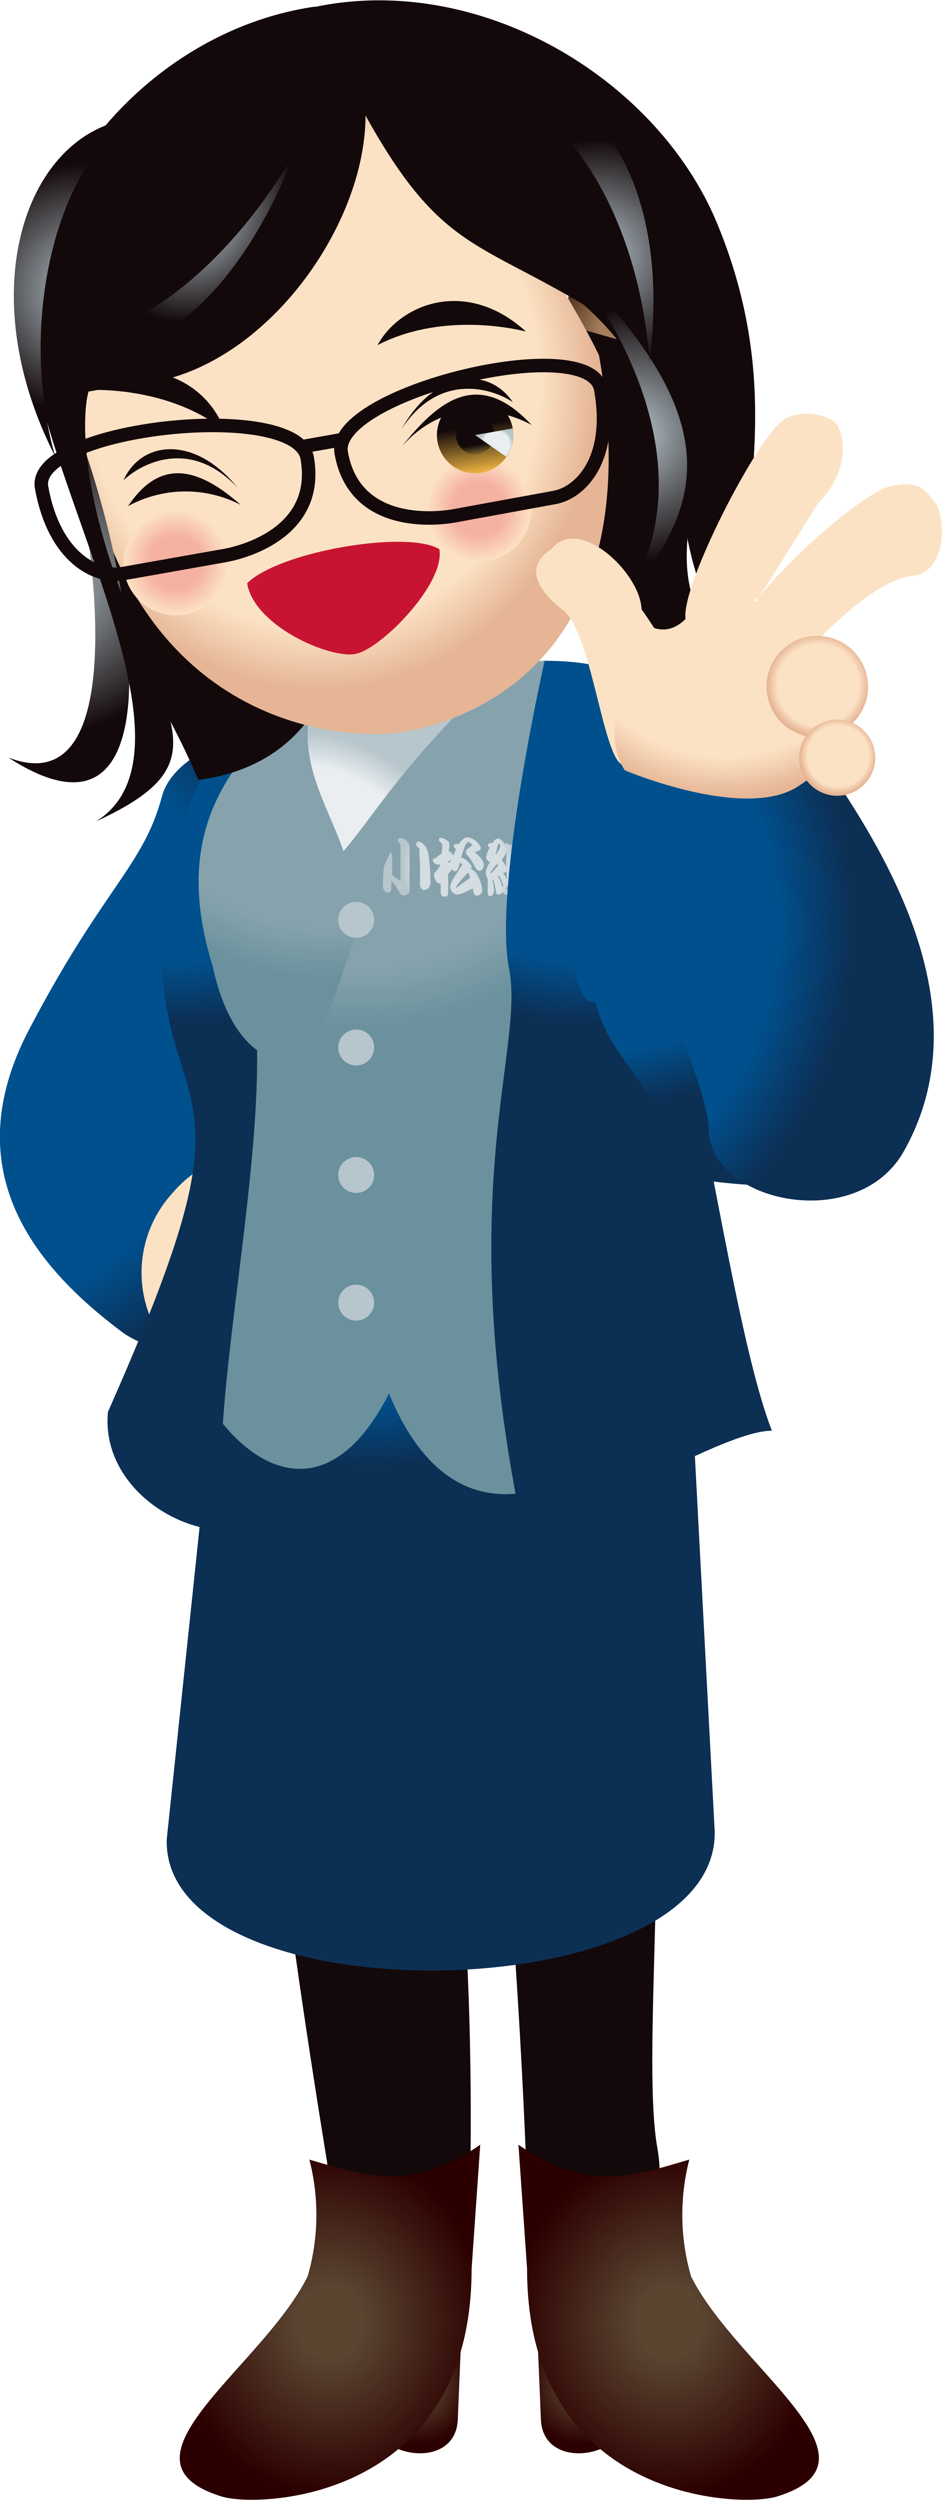
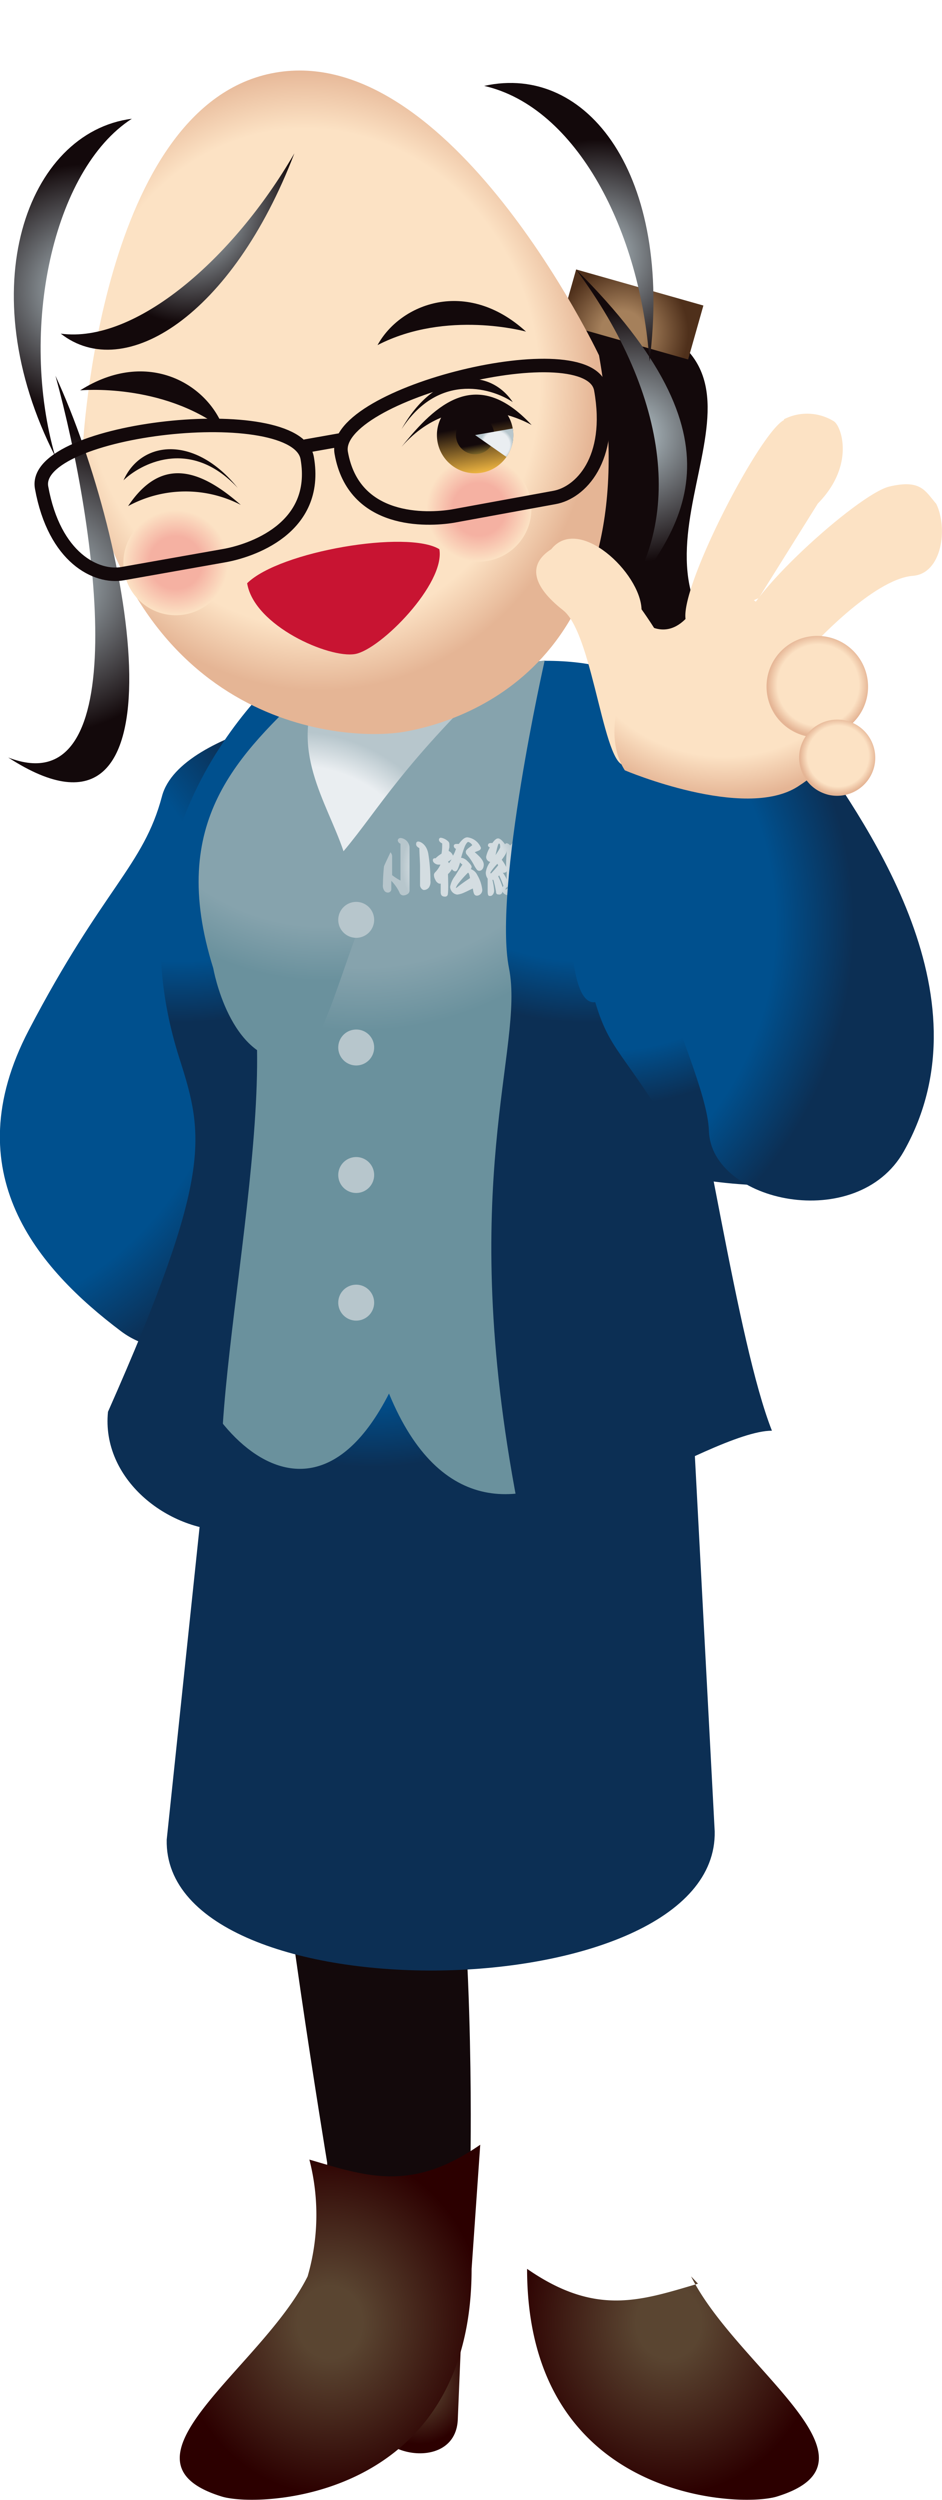
<svg xmlns="http://www.w3.org/2000/svg" xmlns:xlink="http://www.w3.org/1999/xlink" id="レイヤー_1" data-name="レイヤー 1" viewBox="0 0 69.79 185.07">
  <defs>
    <style>.cls-1{fill:url(#名称未設定グラデーション_27);}.cls-2{fill:#fce2c4;}.cls-3{fill:#13090b;}.cls-4{fill:url(#名称未設定グラデーション_27-2);}.cls-5{fill:url(#名称未設定グラデーション_83);}.cls-6{fill:url(#名称未設定グラデーション_27-3);}.cls-7{fill:url(#名称未設定グラデーション_42);}.cls-8{fill:url(#名称未設定グラデーション_83-2);}.cls-9{fill:url(#名称未設定グラデーション_27-4);}.cls-10{fill:url(#radial-gradient);}.cls-11{fill:url(#名称未設定グラデーション_67);}.cls-12{fill:url(#名称未設定グラデーション_67-2);}.cls-13{fill:url(#名称未設定グラデーション_67-3);}.cls-14{fill:url(#名称未設定グラデーション_67-4);}.cls-15{fill:url(#radial-gradient-2);}.cls-16{fill:url(#radial-gradient-3);}.cls-17{fill:url(#radial-gradient-4);}.cls-18{fill:url(#radial-gradient-5);}.cls-19{fill:url(#radial-gradient-6);}.cls-20{fill:url(#radial-gradient-7);}.cls-21{fill:#c81432;}.cls-22{fill:url(#radial-gradient-8);}.cls-23{fill:url(#radial-gradient-9);}.cls-24{fill:url(#radial-gradient-10);}.cls-25{fill:url(#radial-gradient-11);}.cls-26{fill:none;stroke:#13090b;stroke-miterlimit:10;}.cls-27{fill:url(#名称未設定グラデーション_19);}.cls-28{fill:url(#名称未設定グラデーション_21);}.cls-29{fill:url(#radial-gradient-12);}.cls-30{fill:url(#名称未設定グラデーション_27-5);}.cls-31{fill:url(#名称未設定グラデーション_27-6);}.cls-32{fill:url(#radial-gradient-13);}.cls-33{fill:url(#radial-gradient-14);}.cls-34{fill:url(#radial-gradient-15);}</style>
    <radialGradient id="名称未設定グラデーション_27" cx="-714.97" cy="-514.38" r="30.41" gradientTransform="matrix(-0.32, 0.95, 0.95, 0.32, 515.8, 1246.64)" gradientUnits="userSpaceOnUse">
      <stop offset="0.8" stop-color="#00508e" />
      <stop offset="1" stop-color="#0c2f54" />
    </radialGradient>
    <radialGradient id="名称未設定グラデーション_27-2" cx="296.9" cy="420.8" r="25.87" gradientTransform="translate(23.28 -9.38) scale(0.9 1)" xlink:href="#名称未設定グラデーション_27" />
    <radialGradient id="名称未設定グラデーション_83" cx="269.8" cy="390.97" r="23.41" gradientTransform="translate(19.83 -9.38)" gradientUnits="userSpaceOnUse">
      <stop offset="0.8" stop-color="#86a3ad" />
      <stop offset="1" stop-color="#6a919d" />
    </radialGradient>
    <radialGradient id="名称未設定グラデーション_27-3" cx="256.34" cy="391.14" r="22.63" gradientTransform="translate(19.83 -9.38)" xlink:href="#名称未設定グラデーション_27" />
    <radialGradient id="名称未設定グラデーション_42" cx="296.99" cy="392.87" r="4.28" gradientUnits="userSpaceOnUse">
      <stop offset="0.8" stop-color="#d4dde1" />
      <stop offset="1" stop-color="#b7c6cc" />
    </radialGradient>
    <radialGradient id="名称未設定グラデーション_83-2" cx="267.18" cy="390.54" r="20.15" xlink:href="#名称未設定グラデーション_83" />
    <radialGradient id="名称未設定グラデーション_27-4" cx="286.58" cy="391.1" r="22.67" gradientTransform="translate(19.83 -9.38)" xlink:href="#名称未設定グラデーション_27" />
    <radialGradient id="radial-gradient" cx="265.05" cy="404.87" r="12.62" gradientTransform="translate(19.83 -9.38)" gradientUnits="userSpaceOnUse">
      <stop offset="0.8" stop-color="#eaeef1" />
      <stop offset="1" stop-color="#b7c6cc" />
    </radialGradient>
    <radialGradient id="名称未設定グラデーション_67" cx="237.74" cy="514.6" r="4.42" gradientTransform="translate(80 -9.38) scale(0.9 1)" gradientUnits="userSpaceOnUse">
      <stop offset="0.21" stop-color="#5a4531" />
      <stop offset="1" stop-color="#2c0000" />
    </radialGradient>
    <radialGradient id="名称未設定グラデーション_67-2" cx="230.41" cy="510" r="12.76" xlink:href="#名称未設定グラデーション_67" />
    <radialGradient id="名称未設定グラデーション_67-3" cx="966.36" cy="514.6" r="4.42" gradientTransform="matrix(-0.9, 0, 0, 1, 1175.59, -9.38)" xlink:href="#名称未設定グラデーション_67" />
    <radialGradient id="名称未設定グラデーション_67-4" cx="959.03" cy="510" r="12.76" gradientTransform="matrix(-0.9, 0, 0, 1, 1175.59, -9.38)" xlink:href="#名称未設定グラデーション_67" />
    <radialGradient id="radial-gradient-2" cx="287.83" cy="434.92" r="7.02" gradientTransform="matrix(1, 0, 0, 1, 0, 0)" xlink:href="#radial-gradient" />
    <radialGradient id="radial-gradient-3" cx="323.84" cy="225.09" r="4.89" gradientTransform="matrix(0.79, 0.61, -0.61, 0.79, 189.74, -23.71)" gradientUnits="userSpaceOnUse">
      <stop offset="0.33" stop-color="#a5805b" />
      <stop offset="1" stop-color="#4f301b" />
    </radialGradient>
    <radialGradient id="radial-gradient-4" cx="169.68" cy="295.94" r="23.27" gradientTransform="matrix(0.89, -0.16, 0.17, 0.98, 84.69, 93.83)" gradientUnits="userSpaceOnUse">
      <stop offset="0.8" stop-color="#fce2c4" />
      <stop offset="1" stop-color="#e5b595" />
    </radialGradient>
    <radialGradient id="radial-gradient-5" cx="200.5" cy="305.53" r="3.89" gradientTransform="translate(25.43 104.28) rotate(-10)" gradientUnits="userSpaceOnUse">
      <stop offset="0.5" stop-color="#f5b1a2" />
      <stop offset="1" stop-color="#fce2c4" />
    </radialGradient>
    <radialGradient id="radial-gradient-6" cx="223.31" cy="305.53" r="3.89" xlink:href="#radial-gradient-5" />
    <radialGradient id="radial-gradient-7" cx="190.96" cy="305.32" r="11.2" gradientTransform="translate(25.43 104.28) rotate(-10)" gradientUnits="userSpaceOnUse">
      <stop offset="0" stop-color="#b7c6cc" />
      <stop offset="1" stop-color="#13090b" />
    </radialGradient>
    <radialGradient id="radial-gradient-8" cx="235.48" cy="302.1" r="9.43" xlink:href="#radial-gradient-7" />
    <radialGradient id="radial-gradient-9" cx="371.2" cy="482.29" r="9.26" gradientTransform="translate(718.52 760.6) rotate(170)" xlink:href="#radial-gradient-7" />
    <radialGradient id="radial-gradient-10" cx="48.13" cy="480.86" r="8.62" gradientTransform="matrix(0.98, -0.17, -0.17, -0.98, 341.76, 827.03)" xlink:href="#radial-gradient-7" />
    <radialGradient id="radial-gradient-11" cx="136.01" cy="340.42" r="6.6" gradientTransform="matrix(0.82, 0.57, -0.7, 1, 404.6, -72.96)" xlink:href="#radial-gradient-7" />
    <linearGradient id="名称未設定グラデーション_19" x1="243.81" y1="293.53" x2="243.81" y2="287.86" gradientTransform="translate(-255.38 -211.73) rotate(-10)" gradientUnits="userSpaceOnUse">
      <stop offset="0" stop-color="#eeb541" />
      <stop offset="0.62" stop-color="#13090b" />
    </linearGradient>
    <linearGradient id="名称未設定グラデーション_21" x1="243.81" y1="292.11" x2="243.81" y2="289.28" gradientTransform="translate(-255.38 -211.73) rotate(-10)" gradientUnits="userSpaceOnUse">
      <stop offset="0" stop-color="#7b6528" />
      <stop offset="0.25" stop-color="#13090b" />
    </linearGradient>
    <radialGradient id="radial-gradient-12" cx="-226.16" cy="380.93" r="1.23" gradientTransform="translate(714.1 518.21) rotate(80)" xlink:href="#radial-gradient" />
    <radialGradient id="名称未設定グラデーション_27-5" cx="-568.26" cy="-728.94" r="20.33" gradientTransform="matrix(0.44, 0.9, 0.9, -0.44, 1213.93, 580.9)" xlink:href="#名称未設定グラデーション_27" />
    <radialGradient id="名称未設定グラデーション_27-6" cx="-218.72" cy="-515.5" r="28.92" gradientTransform="matrix(-0.32, 0.95, 0.95, 0.32, 716.91, 769.88)" xlink:href="#名称未設定グラデーション_27" />
    <radialGradient id="radial-gradient-13" cx="-1569.77" cy="832.88" r="15.19" gradientTransform="translate(2092.92 321.71) rotate(26.31)" xlink:href="#radial-gradient-4" />
    <radialGradient id="radial-gradient-14" cx="1793.55" cy="103.65" r="3.76" gradientTransform="translate(1835.74 1349.38) rotate(-150.63)" xlink:href="#radial-gradient-4" />
    <radialGradient id="radial-gradient-15" cx="1789.69" cy="99.79" r="2.82" gradientTransform="translate(1835.74 1349.38) rotate(-150.63)" xlink:href="#radial-gradient-4" />
  </defs>
  <title>名称未設定-5</title>
  <path class="cls-1" d="M289.84,380.72c-3.78,5.09-7,7.37-11.33,21.36-3.64,11.44,7.65,10.57,10.28,16.07s-10.72,13.75-16.9,9.1-12.35-11.74-6.84-22.29,8.5-12.14,9.87-17.32S289.84,380.72,289.84,380.72Z" transform="translate(-262.92 -328.69)" />
  <path class="cls-2" d="M292.69,421.46a3.77,3.77,0,0,1-5.31.37h0a3.77,3.77,0,0,1-.36-5.31h0a3.74,3.74,0,0,1,5.3-.36h0a3.71,3.71,0,0,1,1.29,2.83h0a3.74,3.74,0,0,1-.92,2.47" transform="translate(-262.92 -328.69)" />
-   <path class="cls-2" d="M288.55,428.29a8.72,8.72,0,0,1-12.28,1.08h0a8.72,8.72,0,0,1-.6-12.32h0A8.72,8.72,0,0,1,288,416h0a8.38,8.38,0,0,1,2.85,6.36h0a9.05,9.05,0,0,1-2.25,6" transform="translate(-262.92 -328.69)" />
  <path class="cls-3" d="M284.54,445.85c-.48,4.44-1.32,5.6-1.32,12.82,0,6.28,3.94,30.13,3.94,30.13-.27,13.32,10.89,12.79,10.62-.53,0,0,.33-18.69-1.8-28.93,1.7-9.36,1.27-12.54-2-14.34Z" transform="translate(-262.92 -328.69)" />
-   <path class="cls-3" d="M297.91,445.49c3,15,4,43.61,4,43.61-.26,13.32,11.34,7.67,9.72-1.33s2.9-39.14-4.33-43.13Z" transform="translate(-262.92 -328.69)" />
  <path class="cls-4" d="M281.16,409.18c-1.29,11.92-5.89,55.71-5.89,55.71-.27,13.32,40.87,12.7,40.6-.62L314.27,434c-.29-14.1-2.4-22.91-9.63-26.89Z" transform="translate(-262.92 -328.69)" />
  <path class="cls-5" d="M286,379.42c-6.91,3.4-7,8.9-7.28,20.95,0,0,5.62,6.84-2.13,24.33-2.21,5,8,21.15,15.15,7.16,7.58,18.39,25.05-2.61,23.61-6.27-2.6-6.61-2.89-25-2.89-25-.27-12.06-2.28-19.58-9.19-23Z" transform="translate(-262.92 -328.69)" />
  <path class="cls-6" d="M276.22,407.07c1.84,5.75,2.45,8.64-5.3,26.14-.5,4.94,4.35,8.82,9,8.81-2.6-6.61,4.12-31.21,1.38-41.42s9.17-16.05,3.56-23C284.84,377.61,270.35,388.73,276.22,407.07Z" transform="translate(-262.92 -328.69)" />
  <path class="cls-7" d="M292.59,391.15c0,.85,0,1.62,0,2.73a4.14,4.14,0,0,1-.62-.4c0-.2,0-.52,0-.7s0-.44,0-.63a.47.47,0,0,0-.16-.4.7.7,0,0,0-.4-.25.14.14,0,0,0-.15.15.54.54,0,0,0,.22.36,14.35,14.35,0,0,0-.19,2.15.68.68,0,0,0,.09.45.32.32,0,0,0,.28.16.25.25,0,0,0,.25-.25c0-.17,0-.43,0-.62a3.12,3.12,0,0,1,.6.85.31.31,0,0,0,.29.23.59.59,0,0,0,.38-.15.34.34,0,0,0,.08-.26c0-.48,0-2.35,0-3.17a.74.74,0,0,0-.64-.67c-.15,0-.23.08-.23.19A.3.3,0,0,0,292.59,391.15Zm1.4.34c0,.38.05,1.05.05,1.36s0,.59,0,.78,0,.4,0,.59.17.36.29.36a.48.48,0,0,0,.37-.19.76.76,0,0,0,.11-.5,12.49,12.49,0,0,0-.16-2c-.13-.7-.59-.9-.75-.9a.15.15,0,0,0-.15.15C293.73,391.29,293.81,391.38,294,391.49Zm2.12,1.91a1.21,1.21,0,0,0,.29-.37.35.35,0,0,0,.23.17c.17,0,.23-.2.38-.66a.64.64,0,0,0,.17.16c-.19.26-.35.53-.54.83a1.89,1.89,0,0,0-.37.8.6.6,0,0,0,.52.59,1.65,1.65,0,0,0,.54-.16c.15-.06.41-.2.62-.29.05.29.07.53.31.53a.42.42,0,0,0,.39-.44,2.76,2.76,0,0,0-.37-1.09.85.85,0,0,0-.48-.44s.06-.07.06-.17-.19-.31-.32-.43a.82.82,0,0,0-.4-.23l-.06,0a8.16,8.16,0,0,1,.27-.83c.07-.17.19-.35.26-.35a.53.53,0,0,1,.3.24c-.24.2-.48.33-.48.49s.06.18.17.32a4.12,4.12,0,0,1,.45.69,1.88,1.88,0,0,0,.17.27.24.24,0,0,0,.2.13c.17,0,.34-.15.34-.46s-.31-.61-.67-.92c.31-.12.46-.15.46-.33a1.25,1.25,0,0,0-1-.77c-.24,0-.44.23-.64.49l-.17,0c-.13,0-.2.06-.2.14a.23.23,0,0,0,.16.22,2.12,2.12,0,0,1-.22.51.61.61,0,0,0-.32-.35,1,1,0,0,1,.05-.24,2.26,2.26,0,0,0,0-.29.27.27,0,0,0-.11-.2,1,1,0,0,0-.51-.25.14.14,0,0,0-.15.14c0,.14.13.23.24.28,0,.27,0,.48-.05.76a2.46,2.46,0,0,0-.44.34h-.07a.13.13,0,0,0-.13.15c0,.19.26.32.39.32h.17a2,2,0,0,1-.41.59.28.28,0,0,0-.07.17.72.72,0,0,0,.12.39c0,.07.19.26.29.26h.09c0,.25,0,.44,0,.63s.07.33.31.33a.2.2,0,0,0,.22-.18C296.15,394.49,296.12,393.87,296.11,393.4Zm0-.92a1.92,1.92,0,0,0,.26-.17c-.05.1-.13.2-.18.29Zm1.48.82c.08,0,.13.26.15.4-.45.29-.78.54-1,.72l-.05,0s0,0,0,0a1.48,1.48,0,0,1,.24-.39A8,8,0,0,1,297.59,393.3Zm2.56,1.4a.45.45,0,0,0,.41.26,2,2,0,0,0,.46-.07l1-.26h0a.08.08,0,0,1,.07,0c.16.29.24.36.32.36s.19-.13.19-.3a1,1,0,0,0-.29-.63v-2.24a1.18,1.18,0,0,0-.22-.74.87.87,0,0,0-.6-.37c-.17,0-.4.18-.77.57-.11-.12-.19-.16-.26-.16a.12.12,0,0,0-.12.08c-.2-.29-.39-.44-.51-.44s-.24.08-.44.35a.3.3,0,0,0-.16,0,.16.16,0,0,0-.16.16c0,.06.05.12.14.16a2.26,2.26,0,0,0-.27.67.37.37,0,0,0,.3.4,1.6,1.6,0,0,0-.33.79.77.77,0,0,0,.14.45c0,.25,0,.53,0,.92s.09.36.21.36.27-.17.27-.39a4.13,4.13,0,0,0-.13-.8l.07,0a6.8,6.8,0,0,1,.2.88c0,.14.06.2.18.2A.24.24,0,0,0,300.15,394.7Zm-.38-2.06.06.11c-.16.2-.31.37-.44.51s-.09.08-.13.08,0,0,0,0a.13.13,0,0,1,0-.07A4.07,4.07,0,0,1,299.77,392.64Zm-.14-.63c.13-.61.2-.87.26-.87s.08.08.08.13a.58.58,0,0,1,0,.18A5.21,5.21,0,0,1,299.63,392Zm.2,1.56.07-.07a5.64,5.64,0,0,1,.32.78.17.17,0,0,0-.06.1A5.88,5.88,0,0,0,299.83,393.57Zm.26-1.23a3.1,3.1,0,0,0,.27-.39.77.77,0,0,0,.12-.38s0,0,0,0a11.42,11.42,0,0,0-.06,1.3A2.81,2.81,0,0,0,300.09,392.34Zm.37.85c0,.17,0,.38,0,.6a2.25,2.25,0,0,0-.29-.49.2.2,0,0,0,.11,0A.22.22,0,0,0,300.46,393.19Zm.07,1.14c0,.05,0,.1,0,.13a.46.46,0,0,1-.18.09,0,0,0,0,1,0,0,0,0,0,0,1,0,0A.52.52,0,0,1,300.53,394.33Zm.34-1.18.32.24-.3.22C300.88,393.48,300.87,393.3,300.87,393.15Zm0-1.26h0l.19.33-.27.24C300.89,392.26,300.89,392.09,300.91,391.89Zm0,2.18a3.12,3.12,0,0,1,.44-.17l.08,0h.08l.16,0V394c-.24.08-.47.16-.74.27C300.94,394.21,300.94,394.14,300.93,394.07Zm.74-1.51c0,.16,0,.34,0,.52a1.75,1.75,0,0,0-.4-.27A2.53,2.53,0,0,1,301.67,392.56Zm-.33-.95.28-.44,0,0s0,0,0,.05c0,.26,0,.56,0,.89A3.58,3.58,0,0,0,301.34,391.61Z" transform="translate(-262.92 -328.69)" />
  <path class="cls-8" d="M286,379.42c-5.35,5.13-10.72,10-7.28,20.95,0,0,1.19,6.84,5.62,6.84s3.82-18.45,18.93-29.6Z" transform="translate(-262.92 -328.69)" />
  <path class="cls-9" d="M300.63,400.37c1.18,5.93-3.95,15.79.63,39.68-.49,4.94,14.22-5.44,18.85-5.44-2.6-6.61-4.91-23.8-7.65-34s5.87-23-9.19-23C303.27,377.61,299.46,394.44,300.63,400.37Z" transform="translate(-262.92 -328.69)" />
  <path class="cls-10" d="M286.64,379.34c-2.41,4.79.5,8.7,1.73,12.37,2.69-3.2,4.33-6.46,12.09-13.82Z" transform="translate(-262.92 -328.69)" />
  <path class="cls-11" d="M290.77,508c0,2.61,6,3.64,6.07-.28l.32-7.69c-2.54,1.76-4.2,1.17-6.33.55C291.45,502.93,290.77,508,290.77,508Z" transform="translate(-262.92 -328.69)" />
  <path class="cls-12" d="M285.71,497.22c-3.42,6.83-14.95,13.66-6.35,16.3,2.77.85,18.5.27,18.5-16.86l.64-9.19c-5.09,3.53-8.41,2.35-12.66,1.1A16.36,16.36,0,0,1,285.71,497.22Z" transform="translate(-262.92 -328.69)" />
-   <path class="cls-13" d="M309.06,508c0,2.61-6,3.64-6.07-.28l-.32-7.69c2.54,1.76,4.2,1.17,6.33.55C308.37,502.93,309.06,508,309.06,508Z" transform="translate(-262.92 -328.69)" />
-   <path class="cls-14" d="M314.12,497.22c3.42,6.83,14.94,13.66,6.35,16.3-2.77.85-18.5.27-18.5-16.86l-.64-9.19c5.09,3.53,8.41,2.35,12.66,1.1A16.36,16.36,0,0,0,314.12,497.22Z" transform="translate(-262.92 -328.69)" />
+   <path class="cls-14" d="M314.12,497.22c3.42,6.83,14.94,13.66,6.35,16.3-2.77.85-18.5.27-18.5-16.86c5.09,3.53,8.41,2.35,12.66,1.1A16.36,16.36,0,0,0,314.12,497.22Z" transform="translate(-262.92 -328.69)" />
  <path class="cls-15" d="M290.64,396.78a1.33,1.33,0,1,1-1.33-1.32A1.33,1.33,0,0,1,290.64,396.78Zm-1.33,8.13a1.33,1.33,0,1,0,1.33,1.32A1.32,1.32,0,0,0,289.31,404.91Zm0,9.44a1.33,1.33,0,1,0,1.33,1.33A1.33,1.33,0,0,0,289.31,414.35Zm0,9.45a1.33,1.33,0,1,0,1.33,1.33A1.33,1.33,0,0,0,289.31,423.8Z" transform="translate(-262.92 -328.69)" />
  <path class="cls-3" d="M274.83,370.67" transform="translate(-262.92 -328.69)" />
  <path class="cls-3" d="M316.21,376.27c-18.7,4.19-19.67-26.23-9.54-24.64C324.34,354.41,308.17,367.74,316.21,376.27Z" transform="translate(-262.92 -328.69)" />
  <rect class="cls-16" x="307.68" y="347.07" width="4.15" height="9.8" transform="translate(-376.25 225.35) rotate(-74.18)" />
-   <path class="cls-3" d="M277.61,386.43c19-2.46,9.29-34.69.31-29.73C262.27,365.36,272.85,375,277.61,386.43Z" transform="translate(-262.92 -328.69)" />
  <path class="cls-17" d="M269.06,361.74c3.7,21,19.55,21.88,23.85,21.12,3.92-.69,18.47-4.69,14.39-27.86,0,0-11-23.22-24-20.93h0C270.3,336.36,269.06,361.74,269.06,361.74Z" transform="translate(-262.92 -328.69)" />
  <path class="cls-18" d="M279.76,369.67a3.88,3.88,0,1,0-3.15,4.51,3.88,3.88,0,0,0,3.15-4.51" transform="translate(-262.92 -328.69)" />
  <path class="cls-19" d="M302.23,365.71a3.89,3.89,0,1,0-3.16,4.5,3.89,3.89,0,0,0,3.16-4.5" transform="translate(-262.92 -328.69)" />
  <path class="cls-20" d="M263.53,384.77c13.44,8.71,9.3-15.7,3.5-28.26C270.15,367.89,272.93,388.41,263.53,384.77Z" transform="translate(-262.92 -328.69)" />
  <path class="cls-21" d="M295.47,369.35c.45,2.55-4.34,7.42-6.24,7.76s-7.48-2.07-8-5.24C283.64,369.49,293.13,367.91,295.47,369.35Z" transform="translate(-262.92 -328.69)" />
-   <path class="cls-3" d="M286.26,329.18c-12.33,1.78-22.07,13.56-21.14,24.58s13.27,30.53,4.92,35.74c8.08-3.73,6.19-6.28,2.81-14.52-5-12.11-3.37-17.3-3.37-17.3l2.79-.5C281.72,357,290,345.9,290,337.24c5.42,9.76,8.21,9.27,16.15,14a21.74,21.74,0,0,1,7.29,14.45c.39,4.36,2.39,13.53,9.33,13.52-10.18-5.46.87-16.23-6.89-34.38h0c-4.5-10.29-17-17.87-28.95-15.76h0l-.71.14" transform="translate(-262.92 -328.69)" />
  <path class="cls-3" d="M272.41,366.16c2.43-3.64,5.27-2.8,8.35-.09A8.9,8.9,0,0,0,272.41,366.16Z" transform="translate(-262.92 -328.69)" />
  <path class="cls-3" d="M272.07,364.25c1.15-1.13,4.88-3.28,8.46.56C277.37,360.89,273.39,361.28,272.07,364.25Z" transform="translate(-262.92 -328.69)" />
  <path class="cls-3" d="M302.31,360.16c-4.06-4.37-7.08-1.59-9.64,1.61C296.93,356.91,302.31,360.16,302.31,360.16Z" transform="translate(-262.92 -328.69)" />
  <path class="cls-3" d="M300.91,358.46c-1.33-.91-5.37-2.38-8.24,2C295.11,356.08,299.09,355.76,300.91,358.46Z" transform="translate(-262.92 -328.69)" />
  <path class="cls-3" d="M301.89,353.24c-4.39-4-9.31-2.09-11,1C296,351.6,301.89,353.24,301.89,353.24Z" transform="translate(-262.92 -328.69)" />
  <path class="cls-3" d="M268.86,357.59c5-3.17,9.53-.44,10.67,2.94C274.94,357,268.86,357.59,268.86,357.59Z" transform="translate(-262.92 -328.69)" />
  <path class="cls-22" d="M308.32,374.15c5.46-6.44,10.08-12.77-2.72-25.51C312.53,358,313.78,367.71,308.32,374.15Z" transform="translate(-262.92 -328.69)" />
  <path class="cls-23" d="M272.69,337.48c-7.78,1-12,12.64-5.68,25C264.33,353.18,266.79,341.28,272.69,337.48Z" transform="translate(-262.92 -328.69)" />
  <path class="cls-24" d="M298.79,335.05c7.66-1.7,14,6.63,12.25,20.41C310.37,345.8,305.64,336.61,298.79,335.05Z" transform="translate(-262.92 -328.69)" />
  <path class="cls-25" d="M267.42,353.39c4.73,3.7,12.72-1.35,17.31-13.35C280.18,347.89,272.94,354.14,267.42,353.39Z" transform="translate(-262.92 -328.69)" />
  <path class="cls-26" d="M272,371.16c-1.91.34-5.05-1.13-6-6.38-.78-4.42,18.9-6.59,19.68-2.18.92,5.26-4.26,6.9-6.17,7.23Zm32-5.64c1.9-.34,4.36-2.79,3.43-8-.78-4.41-20,.28-19.23,4.69.92,5.25,6.36,5,8.26,4.69Zm-18.47-3.8,2.77-.49" transform="translate(-262.92 -328.69)" />
  <circle class="cls-27" cx="35.2" cy="32.21" r="2.83" />
  <circle class="cls-28" cx="35.2" cy="32.21" r="1.42" />
  <path class="cls-29" d="M300.44,362.52a2.77,2.77,0,0,0,.47-2.11l-2.79.49Z" transform="translate(-262.92 -328.69)" />
  <path class="cls-30" d="M309.71,379.5c4.34.46,7.57,2.5,7.51,7.1.06,8.41,7,21.73,8.48,25.8,2.12,5.91-11,3.6-11,3.6-5.29-9.56-6.44-8.93-7.68-13.12C303.43,403.45,305.6,379.06,309.71,379.5Z" transform="translate(-262.92 -328.69)" />
  <path class="cls-31" d="M322.61,383.19c4.11,5.95,13.85,19.07,7.27,30.74-3.45,6.11-14.28,3.79-14.44-1.53s-9.84-21.25-4.22-29.11C314.91,380,320.26,379.78,322.61,383.19Z" transform="translate(-262.92 -328.69)" />
  <path class="cls-2" d="M303.76,369.35c-1.75,1.12-1.43,2.71.88,4.52s3.05,12.51,4.8,11.39l3.75-4.16c1.75-1.12-2.74-7.3-2.74-7.3-.09-2.71-4.65-7-6.69-4.45" transform="translate(-262.92 -328.69)" />
  <path class="cls-2" d="M321,359.79c-1.85.95-8.15,13.17-7.21,15a32.21,32.21,0,0,0,5.34-1.82l4.38-7c2.78-2.83,1.75-5.74,1.19-6.09h0a3.77,3.77,0,0,0-3.7-.15" transform="translate(-262.92 -328.69)" />
  <path class="cls-2" d="M328.81,364.71c2.33-.55,2.65.32,3.48,1.29h0c.87,1.82.41,5.15-1.73,5.32-3,.23-7.62,5.36-7.62,5.36-2,.33-4.95-1.41-4.95-1.41C317.67,373.22,326.49,365.25,328.81,364.71Z" transform="translate(-262.92 -328.69)" />
  <path class="cls-32" d="M311.38,375.18c-2.62,3.8-3.85,7.92-2.17,10.54,0,0,8.85,3.75,12.82,1.2h0c4-2.55,4-5.8,1.33-9.93l-3.63-3.27c-2.63-1.29-2-3.31-4.58-1.66C315.15,372.06,313.88,376,311.38,375.18Z" transform="translate(-262.92 -328.69)" />
  <path class="cls-33" d="M322.61,383.19a3.77,3.77,0,0,0,4.52-2.79h0a3.76,3.76,0,0,0-2.79-4.53h0a3.76,3.76,0,0,0-4.53,2.79h0a3.76,3.76,0,0,0,1.82,4.14h0a3.86,3.86,0,0,0,1,.39" transform="translate(-262.92 -328.69)" />
  <path class="cls-34" d="M324.29,387.53a2.83,2.83,0,0,0,3.4-2.09h0a2.83,2.83,0,0,0-2.09-3.4h0a2.83,2.83,0,0,0-3.4,2.09h0a2.82,2.82,0,0,0,1.36,3.11h0a3.09,3.09,0,0,0,.73.29" transform="translate(-262.92 -328.69)" />
</svg>